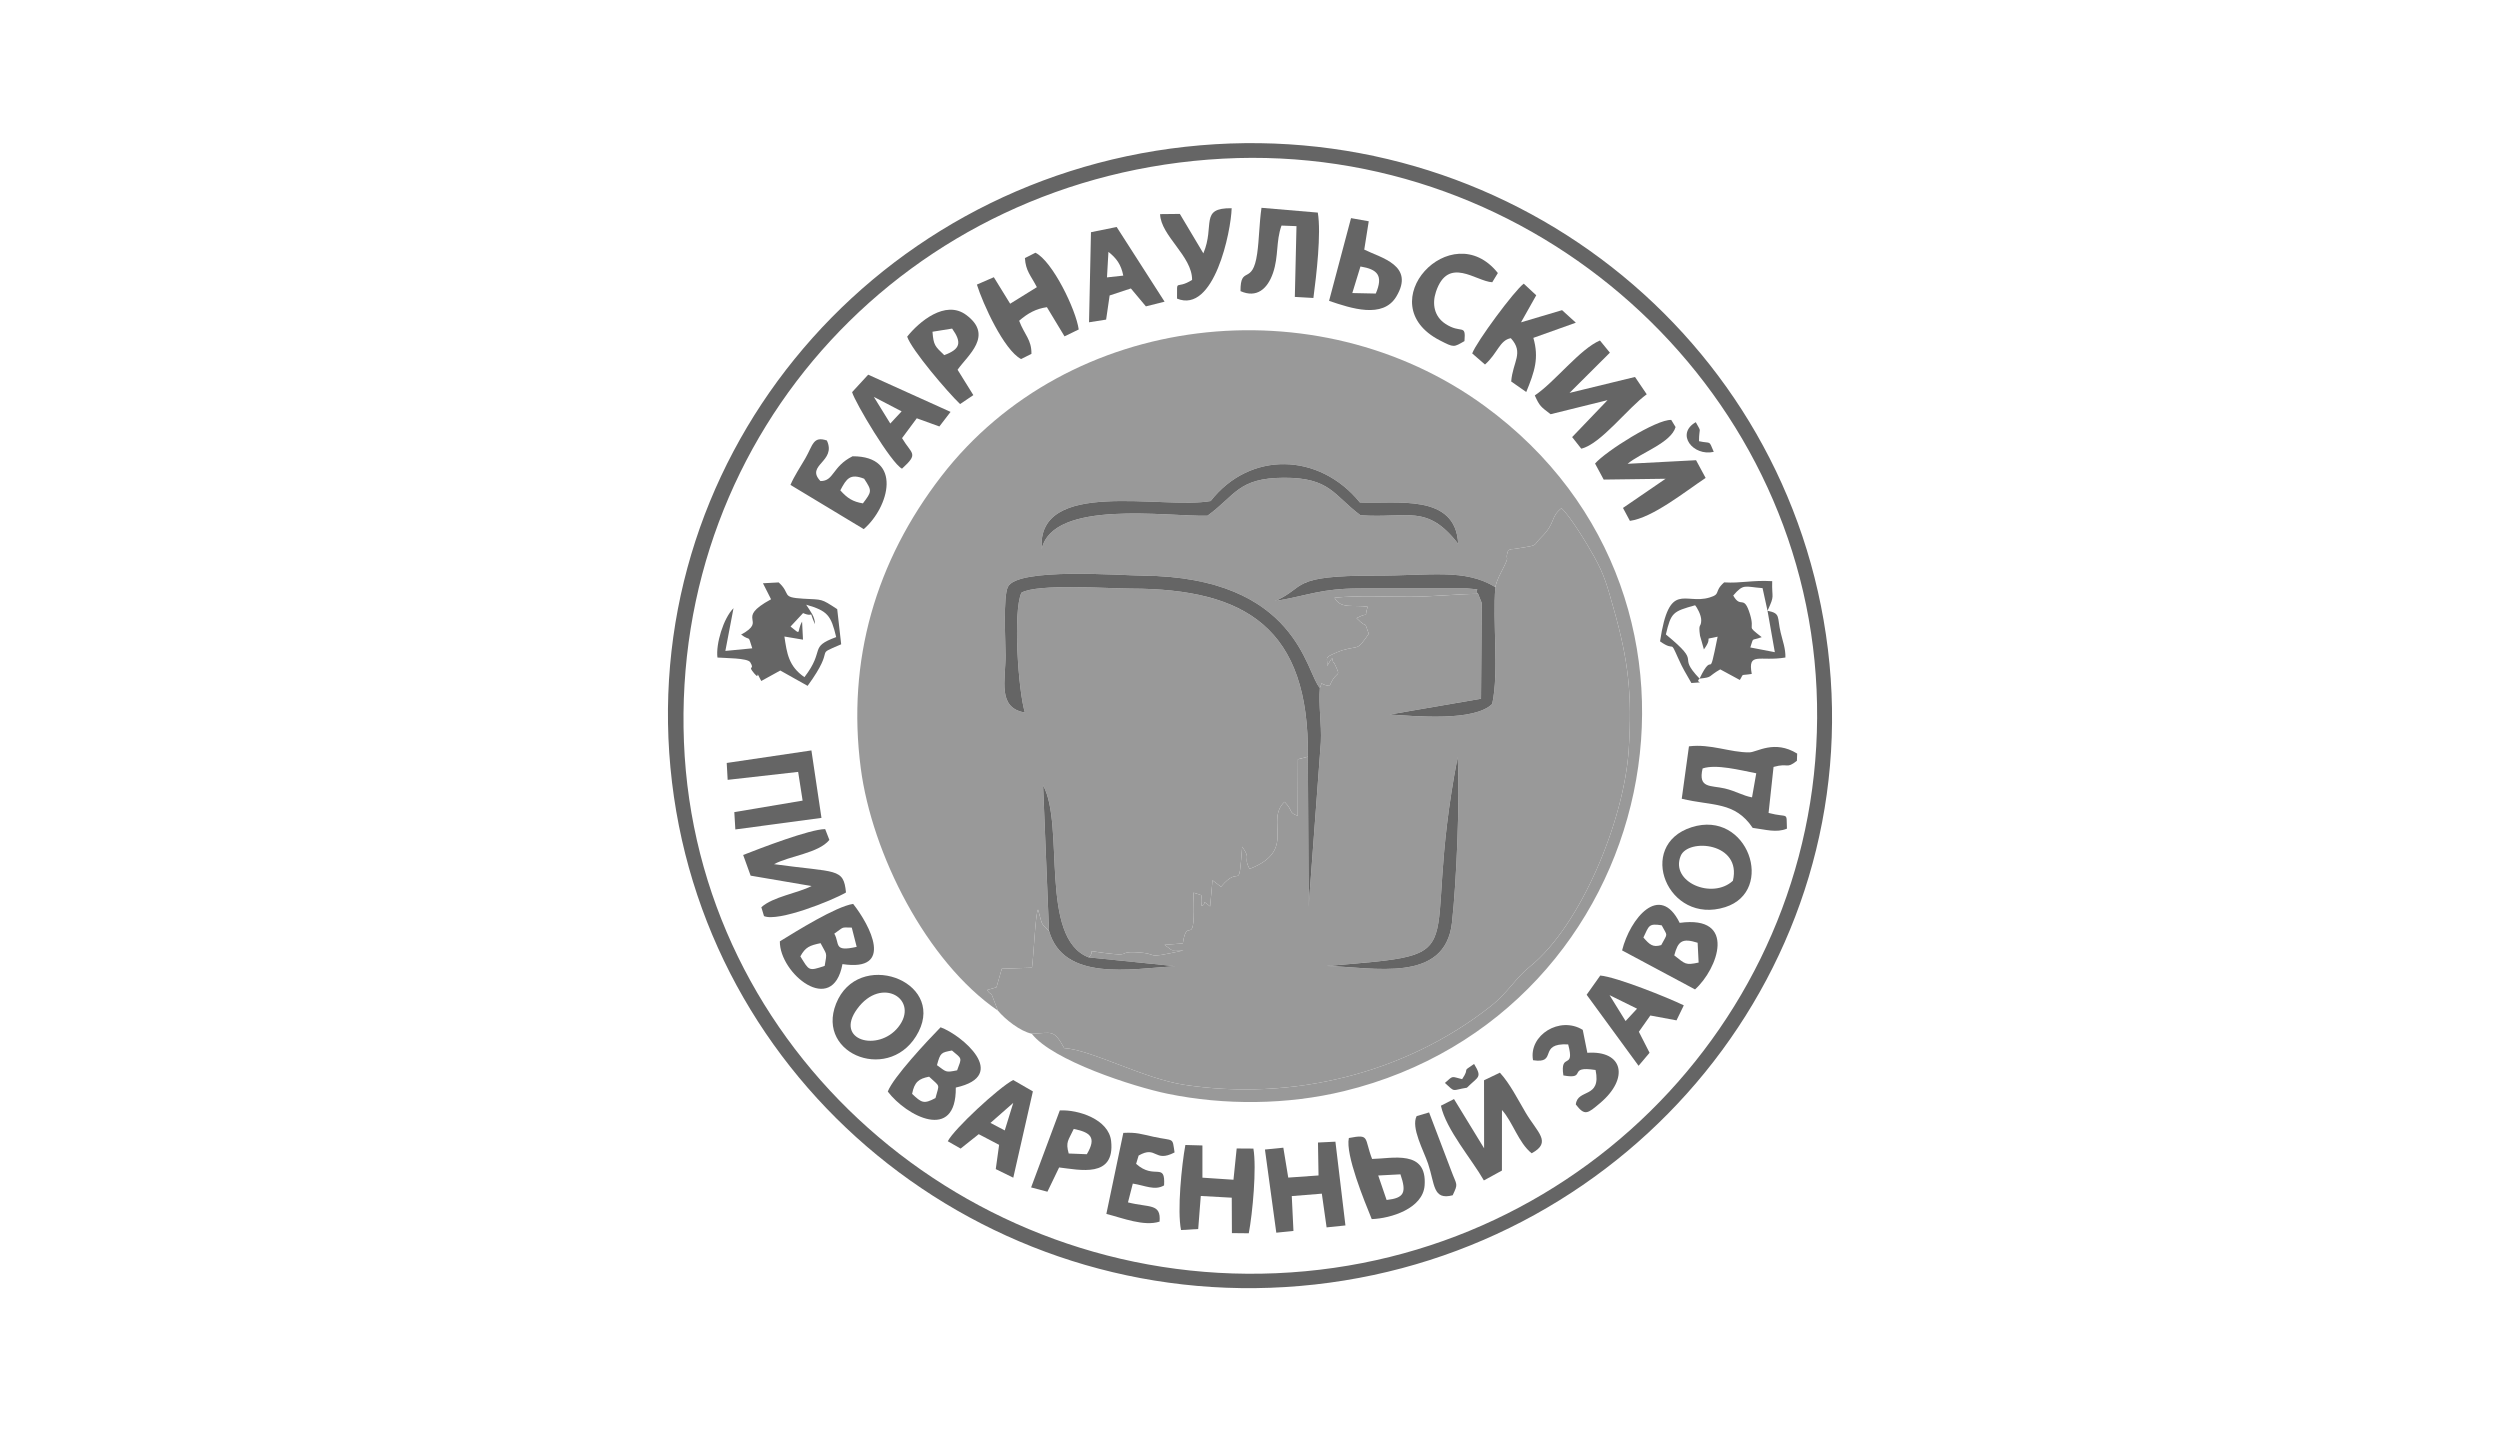
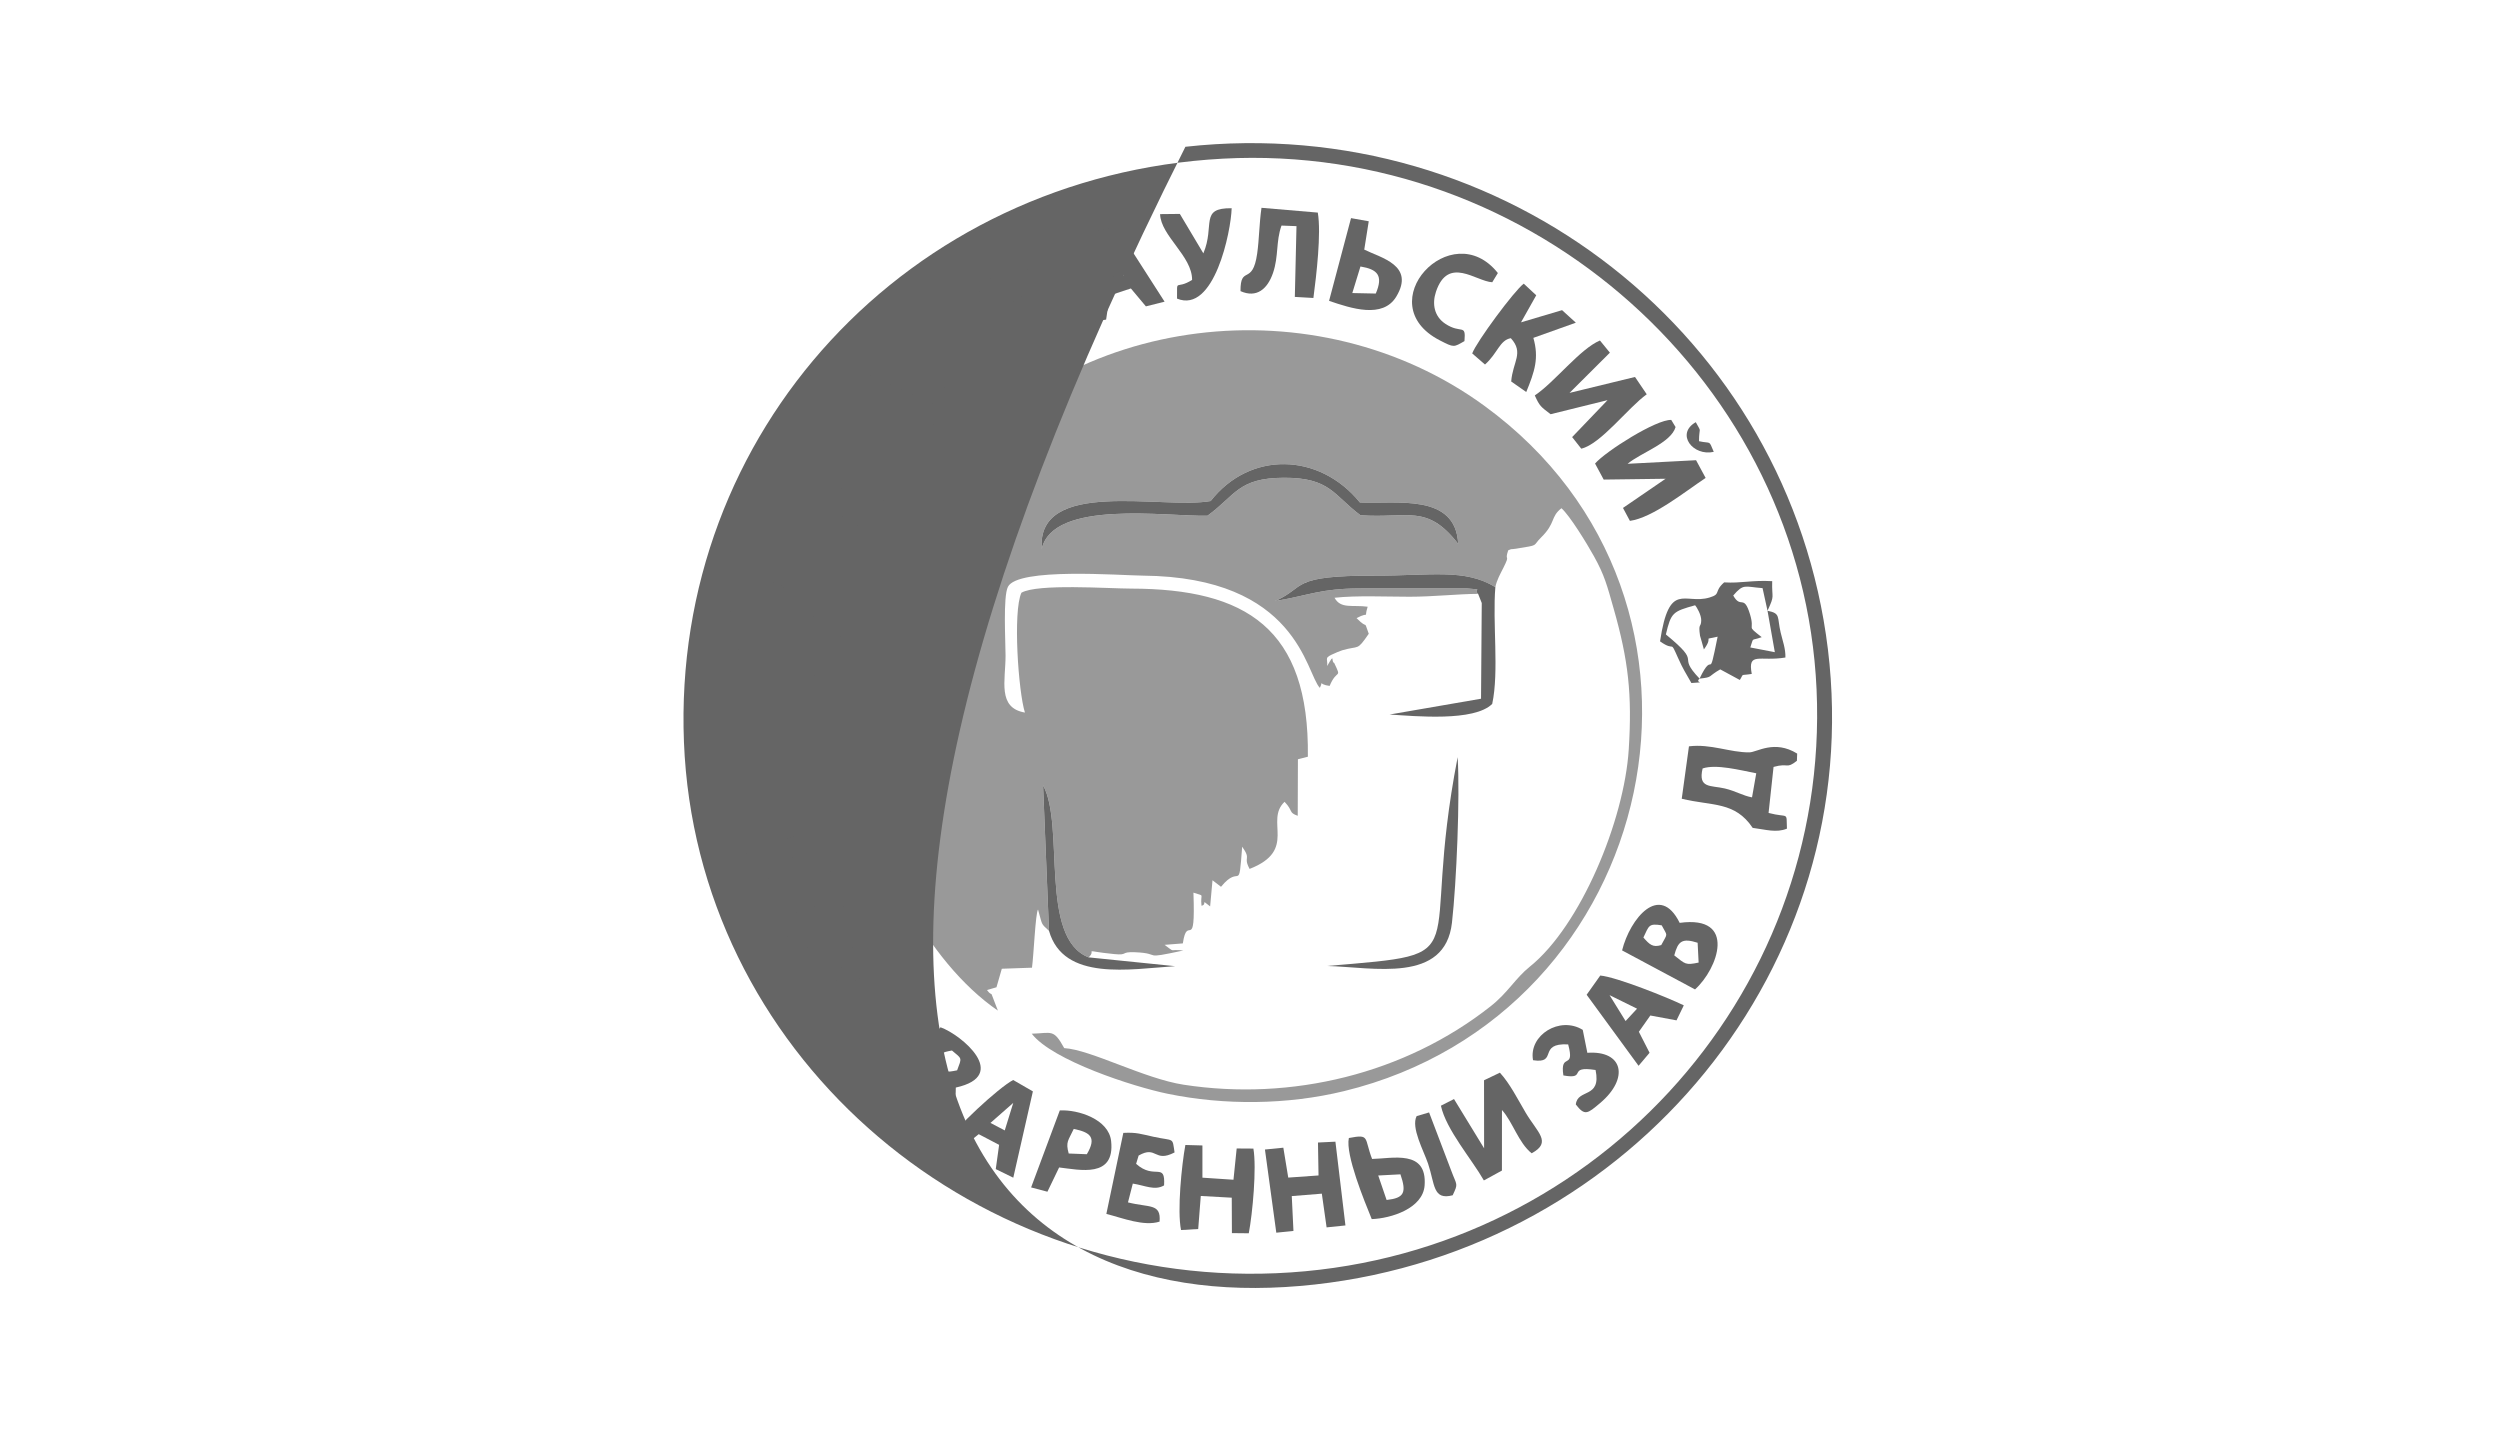
<svg xmlns="http://www.w3.org/2000/svg" width="131" height="75" viewBox="0 0 131 75" fill="none">
  <path fill-rule="evenodd" clip-rule="evenodd" d="M63.438 26.254C65.492 23.627 69.123 23.705 71.258 26.328C73.171 26.42 76.276 25.823 76.408 28.497C74.764 26.381 73.769 27.18 71.289 26.999C69.88 25.949 69.706 25.024 67.27 25.035C64.87 25.045 64.739 25.96 63.27 27.025C61.148 27.077 55.184 26.155 54.585 28.767C54.31 25.019 60.942 26.711 63.438 26.254ZM52.289 52.956L51.96 52.099C51.801 52.012 51.834 52.009 51.718 51.879L52.215 51.733C52.317 51.364 52.465 50.855 52.495 50.762L54.076 50.707C54.168 50.042 54.257 47.856 54.392 47.658C54.636 48.494 54.513 48.359 54.968 48.777L54.657 41.152C55.811 43.243 54.431 49.152 57.045 50.166C57.52 49.722 56.567 49.811 58.387 49.994C59.135 50.069 58.686 49.865 59.471 49.897C60.975 49.959 59.711 50.3 62.01 49.805C61.181 49.721 61.63 49.948 61.023 49.51L61.981 49.434C62.214 47.834 62.652 50.029 62.536 46.775C63.175 46.994 62.881 46.765 62.959 47.462C63.295 47.39 62.863 47.064 63.411 47.495L63.535 46.125L63.981 46.468C65.017 45.201 64.896 46.905 65.09 44.367C65.597 45.085 65.116 44.853 65.479 45.531C68.011 44.545 66.251 43.016 67.311 42.015C67.782 42.504 67.502 42.571 68.001 42.748L68.011 39.786L68.532 39.652C68.62 32.911 65.272 30.856 59.281 30.843C58.075 30.841 54.359 30.572 53.522 31.059C53.068 32.051 53.363 36.259 53.706 37.338C52.253 37.093 52.691 35.661 52.691 34.359C52.691 33.63 52.555 31.27 52.815 30.751C53.325 29.728 58.699 30.152 59.88 30.163C68.005 30.235 68.423 35.28 69.161 36.044C69.371 35.613 69.02 35.858 69.673 35.942C70.053 35.014 70.325 35.616 69.911 34.737C69.728 34.686 69.971 34.143 69.545 34.898C69.579 34.456 69.347 34.483 69.981 34.215C70.004 34.205 70.055 34.179 70.08 34.17L70.332 34.075C71.249 33.806 71.08 34.14 71.723 33.21C71.42 32.385 71.743 33.062 71.084 32.39C71.844 31.986 71.436 32.518 71.666 31.792C70.859 31.682 70.261 31.923 69.929 31.323C71.065 31.195 72.675 31.269 73.862 31.269C75.088 31.269 76.389 31.124 77.453 31.118C77.157 30.851 77.836 30.915 76.858 30.832C74.994 30.833 73.129 30.83 71.265 30.834C69.187 30.839 68.618 31.196 66.809 31.496C68.496 30.759 67.511 30.156 72.064 30.163C74.987 30.168 76.747 29.78 78.357 30.765C78.425 30.405 78.62 30.067 78.777 29.753C79.169 28.974 78.815 29.468 79.03 28.837C79.292 28.728 79.101 28.807 79.444 28.751C80.706 28.545 80.267 28.641 80.756 28.16C81.534 27.395 81.23 27.092 81.819 26.631C82.249 27.004 83.156 28.483 83.522 29.145C84.082 30.154 84.205 30.661 84.555 31.89C85.327 34.601 85.528 36.378 85.347 39.26C85.113 43.002 82.816 48.52 80.168 50.648C79.39 51.274 79.027 52.005 78.11 52.728C73.62 56.269 67.678 57.71 62.023 56.839C59.952 56.52 57.159 55.004 55.765 54.921C55.2 53.897 55.121 54.137 54.063 54.166C55.147 55.571 59.386 56.942 61.174 57.311C64.167 57.928 67.456 57.898 70.427 57.175C87.046 53.128 91.832 31.491 77.765 21.253C68.986 14.863 55.993 16.322 49.33 24.951C45.888 29.409 44.367 34.604 45.104 40.254C45.688 44.723 48.542 50.384 52.289 52.956Z" fill="#999999" />
-   <path fill-rule="evenodd" clip-rule="evenodd" d="M69.537 50.617C77.704 49.929 74.296 50.43 76.381 39.674C76.507 41.775 76.322 46.232 76.083 48.349C75.721 51.554 71.966 50.683 69.537 50.617ZM78.357 30.765C78.201 32.609 78.558 35.183 78.192 36.885C77.245 37.824 74.168 37.527 72.814 37.441L77.606 36.613L77.644 31.598L77.453 31.118C76.389 31.124 75.088 31.269 73.862 31.269C72.675 31.269 71.065 31.195 69.929 31.323C70.261 31.923 70.859 31.682 71.666 31.792C71.436 32.518 71.844 31.986 71.084 32.39C71.743 33.062 71.42 32.385 71.723 33.21C71.08 34.14 71.249 33.806 70.332 34.075L70.08 34.17C70.055 34.179 70.004 34.205 69.981 34.215C69.347 34.483 69.579 34.456 69.545 34.898C69.971 34.143 69.728 34.686 69.911 34.737C70.325 35.616 70.053 35.014 69.673 35.942C69.02 35.858 69.371 35.613 69.161 36.044C69.084 36.968 69.257 37.936 69.212 38.895L68.574 47.496L68.532 39.652L68.011 39.786L68.001 42.748C67.502 42.571 67.782 42.504 67.311 42.015C66.251 43.016 68.011 44.545 65.479 45.531C65.116 44.853 65.597 45.085 65.09 44.367C64.896 46.905 65.017 45.201 63.981 46.468L63.535 46.125L63.411 47.495C62.863 47.064 63.295 47.39 62.959 47.462C62.881 46.765 63.175 46.994 62.536 46.775C62.652 50.029 62.214 47.834 61.981 49.434L61.023 49.51C61.63 49.948 61.181 49.721 62.01 49.805C59.711 50.3 60.975 49.959 59.471 49.897C58.686 49.865 59.135 50.069 58.387 49.994C56.567 49.811 57.52 49.722 57.045 50.166L61.579 50.628C59.222 50.778 55.73 51.441 54.968 48.777C54.513 48.359 54.636 48.494 54.392 47.658C54.257 47.856 54.168 50.042 54.076 50.707L52.495 50.762C52.465 50.855 52.317 51.364 52.215 51.733L51.718 51.879C51.834 52.009 51.801 52.012 51.96 52.099L52.289 52.956C52.679 53.424 53.468 54.044 54.063 54.166C55.121 54.137 55.2 53.897 55.765 54.921C57.159 55.004 59.952 56.52 62.023 56.839C67.678 57.71 73.62 56.269 78.11 52.728C79.027 52.005 79.39 51.274 80.168 50.648C82.816 48.52 85.113 43.002 85.347 39.26C85.528 36.378 85.327 34.601 84.555 31.89C84.205 30.661 84.082 30.154 83.522 29.145C83.156 28.483 82.249 27.004 81.819 26.631C81.23 27.092 81.534 27.395 80.756 28.16C80.267 28.641 80.706 28.545 79.444 28.751C79.101 28.807 79.292 28.728 79.03 28.837C78.815 29.468 79.169 28.974 78.777 29.753C78.62 30.067 78.425 30.405 78.357 30.765Z" fill="#999999" />
-   <path fill-rule="evenodd" clip-rule="evenodd" d="M35.839 38.888C35.193 22.624 47.605 9.194 64.075 8.314C80.35 7.445 94.464 20.098 95.188 36.123C95.917 52.29 83.272 66.018 66.87 66.717C50.596 67.412 36.478 55.005 35.839 38.888ZM62.115 7.691C45.366 9.543 33.225 24.389 35.213 40.992C37.176 57.38 52.205 69.159 68.892 67.309C85.582 65.457 97.801 50.579 95.782 34.019C93.781 17.613 78.85 5.841 62.115 7.691Z" fill="#656565" />
-   <path fill-rule="evenodd" clip-rule="evenodd" d="M68.532 39.652L68.574 47.496L69.212 38.895C69.257 37.936 69.084 36.968 69.161 36.044C68.423 35.28 68.005 30.235 59.88 30.163C58.699 30.152 53.325 29.728 52.815 30.751C52.555 31.27 52.691 33.63 52.691 34.359C52.691 35.661 52.253 37.093 53.706 37.338C53.363 36.259 53.068 32.051 53.522 31.059C54.359 30.572 58.075 30.841 59.281 30.843C65.272 30.856 68.62 32.911 68.532 39.652Z" fill="#656565" />
+   <path fill-rule="evenodd" clip-rule="evenodd" d="M35.839 38.888C35.193 22.624 47.605 9.194 64.075 8.314C80.35 7.445 94.464 20.098 95.188 36.123C95.917 52.29 83.272 66.018 66.87 66.717C50.596 67.412 36.478 55.005 35.839 38.888ZM62.115 7.691C37.176 57.38 52.205 69.159 68.892 67.309C85.582 65.457 97.801 50.579 95.782 34.019C93.781 17.613 78.85 5.841 62.115 7.691Z" fill="#656565" />
  <path fill-rule="evenodd" clip-rule="evenodd" d="M89.057 35.56C87.778 34.219 89.302 34.896 87.292 33.245C87.564 32.091 87.656 32.043 88.824 31.716C88.919 31.824 89.153 32.226 89.144 32.518C89.132 32.915 88.982 32.617 89.081 33.311C89.084 33.333 89.26 33.916 89.284 34.03C89.849 33.259 89.122 33.569 90.004 33.362C89.485 35.937 89.835 33.924 89.057 35.56ZM92.618 32.004L93.001 34.174L91.716 33.927C91.916 33.355 91.718 33.605 92.313 33.387C91.448 32.706 91.986 33.123 91.698 32.181C91.37 31.112 91.226 31.93 90.821 31.205C91.368 30.567 91.413 30.746 92.358 30.818L92.618 32.004ZM89.057 35.56C89.783 35.48 89.455 35.466 90.14 35.075L91.167 35.631C91.401 35.266 91.15 35.417 91.792 35.314C91.57 34.13 92.207 34.678 93.556 34.454C93.568 33.987 93.413 33.595 93.308 33.151C93.11 32.316 93.322 32.143 92.618 32.004C93.016 31.14 92.836 31.408 92.863 30.453C91.784 30.392 91.248 30.572 90.345 30.517C89.785 31.012 90.205 31.122 89.579 31.31C88.273 31.702 87.471 30.397 86.986 33.607C87.812 34.196 87.48 33.468 87.921 34.457C88.214 35.114 88.313 35.222 88.629 35.79C89.519 35.721 88.762 35.82 89.057 35.56Z" fill="#656565" />
  <path fill-rule="evenodd" clip-rule="evenodd" d="M63.438 26.254C60.942 26.711 54.31 25.019 54.585 28.767C55.184 26.155 61.148 27.077 63.27 27.025C64.739 25.96 64.87 25.045 67.27 25.035C69.706 25.024 69.88 25.949 71.289 26.999C73.769 27.18 74.764 26.381 76.408 28.497C76.276 25.823 73.171 26.42 71.258 26.328C69.123 23.705 65.492 23.627 63.438 26.254Z" fill="#656565" />
  <path fill-rule="evenodd" clip-rule="evenodd" d="M42.243 31.686C43.371 32.011 43.544 32.243 43.816 33.383C42.355 33.923 43.269 34.031 42.152 35.483C41.321 34.91 41.233 34.23 41.103 33.354L42.077 33.518L42.029 32.57C41.721 33.131 42.038 33.328 41.424 32.831L42.081 32.126C42.741 32.408 42.329 31.842 42.703 32.709C42.708 32.319 42.468 32.038 42.243 31.686ZM39.979 30.563L40.403 31.402C38.451 32.465 40.27 32.472 38.834 33.253C39.37 33.648 39.166 33.194 39.419 33.972L38.009 34.108L38.436 31.869C37.9 32.405 37.504 33.756 37.594 34.455C37.99 34.489 39.171 34.475 39.311 34.7C39.587 35.149 39.119 34.818 39.536 35.304C39.861 35.684 39.524 34.953 39.89 35.684L40.887 35.135L42.319 35.939C43.902 33.764 42.549 34.421 44.078 33.761L43.87 31.92C42.995 31.347 43.118 31.431 42.1 31.372C40.889 31.3 41.484 31.144 40.804 30.519L39.979 30.563Z" fill="#656565" />
  <path fill-rule="evenodd" clip-rule="evenodd" d="M90.38 41.316C89.642 41.142 88.966 41.327 89.217 40.267C89.927 40.028 91.17 40.356 92.028 40.52L91.806 41.782C91.326 41.696 90.956 41.452 90.38 41.316ZM88.123 41.854C89.733 42.245 90.903 41.984 91.841 43.381C92.522 43.467 93.079 43.652 93.636 43.421C93.6 42.49 93.747 42.881 92.673 42.598L92.934 40.187C93.742 39.96 93.587 40.316 94.158 39.866L94.172 39.488C92.977 38.747 92.061 39.42 91.669 39.424C90.658 39.435 89.645 38.966 88.501 39.108L88.123 41.854Z" fill="#656565" />
  <path fill-rule="evenodd" clip-rule="evenodd" d="M77.453 31.118L77.644 31.598L77.606 36.613L72.814 37.441C74.168 37.527 77.245 37.824 78.192 36.885C78.558 35.183 78.201 32.609 78.357 30.765C76.747 29.78 74.987 30.168 72.064 30.163C67.511 30.156 68.496 30.759 66.809 31.496C68.618 31.196 69.187 30.839 71.265 30.834C73.129 30.83 74.994 30.833 76.858 30.832C77.836 30.915 77.157 30.851 77.453 31.118Z" fill="#656565" />
  <path fill-rule="evenodd" clip-rule="evenodd" d="M80.423 20.721C80.678 21.285 80.737 21.313 81.252 21.705L84.236 20.967L82.38 22.904L82.858 23.51C83.873 23.282 85.317 21.355 86.289 20.661L85.674 19.753L82.243 20.588L84.358 18.48L83.837 17.842C82.786 18.285 81.483 20.008 80.423 20.721Z" fill="#656565" />
  <path fill-rule="evenodd" clip-rule="evenodd" d="M83.581 24.29L84.033 25.13L87.277 25.087L85.044 26.616L85.407 27.294C86.599 27.13 88.284 25.769 89.375 25.044L88.874 24.115L85.287 24.303C85.987 23.718 87.561 23.208 87.8 22.378L87.574 22.005C86.798 21.964 84.137 23.648 83.581 24.29Z" fill="#656565" />
  <path fill-rule="evenodd" clip-rule="evenodd" d="M75.504 57.939C75.772 59.189 77.129 60.753 77.755 61.855L78.701 61.337L78.703 58.164C79.269 58.791 79.566 59.877 80.258 60.432C81.339 59.851 80.559 59.346 79.942 58.3C79.532 57.605 79.119 56.778 78.594 56.208L77.763 56.606L77.767 60.171L76.19 57.59L75.504 57.939Z" fill="#656565" />
  <path fill-rule="evenodd" clip-rule="evenodd" d="M38.942 44.801L39.333 45.884L42.527 46.429C41.788 46.808 40.505 46.986 39.894 47.54L40.034 48.004C40.767 48.318 43.576 47.206 44.33 46.766C44.199 45.459 43.847 45.736 40.56 45.283C41.372 44.844 42.888 44.712 43.459 44.012L43.239 43.445C42.428 43.453 39.864 44.439 38.942 44.801Z" fill="#656565" />
  <path fill-rule="evenodd" clip-rule="evenodd" d="M53.705 13.523C53.748 14.2 54.002 14.414 54.332 15.047L52.932 15.915L52.077 14.526L51.189 14.912C51.497 15.902 52.604 18.346 53.505 18.814L54.048 18.543C54.056 17.794 53.691 17.56 53.403 16.808C53.856 16.413 54.288 16.177 54.858 16.096L55.781 17.625L56.525 17.264C56.38 16.224 55.149 13.681 54.257 13.243L53.705 13.523Z" fill="#656565" />
  <path fill-rule="evenodd" clip-rule="evenodd" d="M48.685 56.418C49.291 56.986 49.221 56.765 49.019 57.538C48.404 57.866 48.296 57.789 47.794 57.319C47.916 56.689 48.148 56.524 48.685 56.418ZM49.882 55.046C50.426 55.502 50.407 55.406 50.153 56.085C49.523 56.213 49.598 56.17 49.097 55.815C49.276 55.15 49.318 55.156 49.882 55.046ZM50.084 56.988C52.948 56.358 50.365 54.216 49.286 53.83C48.602 54.528 46.798 56.455 46.52 57.198C47.494 58.482 50.114 59.861 50.084 56.988Z" fill="#656565" />
  <path fill-rule="evenodd" clip-rule="evenodd" d="M41.938 50.114C42.208 49.625 42.423 49.544 42.998 49.422C43.328 50.071 43.346 49.859 43.214 50.61C42.346 50.91 42.4 50.849 41.938 50.114ZM43.717 48.923C44.265 48.546 44.039 48.599 44.633 48.606L44.89 49.615C43.651 49.895 44.02 49.453 43.717 48.923ZM40.864 49.327C40.845 51.016 43.633 53.284 44.145 50.519C46.875 50.934 45.599 48.501 44.705 47.364C43.8 47.502 41.745 48.786 40.864 49.327Z" fill="#656565" />
-   <path fill-rule="evenodd" clip-rule="evenodd" d="M90.803 46.153C89.726 47.149 87.509 46.225 88.067 44.852C88.451 43.905 91.287 44.148 90.803 46.153ZM88.639 43.347C85.701 44.283 87.378 48.497 90.404 47.533C93.048 46.691 91.597 42.404 88.639 43.347Z" fill="#656565" />
  <path fill-rule="evenodd" clip-rule="evenodd" d="M88.956 49.4L89.008 50.438C88.309 50.589 88.313 50.516 87.731 50.062C87.928 49.326 88.13 49.138 88.956 49.4ZM87.073 48.487C87.385 49.091 87.406 48.853 87.049 49.522C86.603 49.66 86.436 49.492 86.114 49.126C86.411 48.508 86.383 48.375 87.073 48.487ZM88.819 51.846C90.022 50.767 91.034 47.943 88.015 48.358C86.966 46.226 85.412 48.139 84.997 49.801L88.819 51.846Z" fill="#656565" />
  <path fill-rule="evenodd" clip-rule="evenodd" d="M47.063 53.829C46.017 55.133 43.712 54.532 44.908 52.878C46.195 51.096 48.221 52.386 47.063 53.829ZM48.139 54.052C49.493 51.36 44.948 49.723 43.809 52.595C42.732 55.311 46.757 56.798 48.139 54.052Z" fill="#656565" />
  <path fill-rule="evenodd" clip-rule="evenodd" d="M44.032 25.694C44.362 25.067 44.547 24.8 45.281 25.085C45.697 25.719 45.693 25.75 45.216 26.377C44.686 26.288 44.404 26.111 44.032 25.694ZM41.42 25.409L45.26 27.726C46.584 26.589 47.327 23.897 44.673 23.909C43.595 24.45 43.709 25.215 42.991 25.207C42.184 24.365 43.847 24.197 43.328 23.082C42.599 22.837 42.601 23.321 42.198 24.02C41.918 24.506 41.629 24.924 41.42 25.409Z" fill="#656565" />
  <path fill-rule="evenodd" clip-rule="evenodd" d="M62.921 62.669L64.544 62.759L64.552 64.615L65.436 64.624C65.636 63.573 65.854 61.204 65.678 60.186L64.802 60.18L64.634 61.818L63.007 61.71L63.007 60.022L62.113 59.997C61.917 61.063 61.68 63.437 61.886 64.454L62.786 64.4L62.921 62.669Z" fill="#656565" />
  <path fill-rule="evenodd" clip-rule="evenodd" d="M65.002 15.255C65.844 15.633 66.415 15.149 66.706 14.303C67.006 13.426 66.852 12.658 67.15 11.82L67.936 11.85L67.849 15.558L68.822 15.614C68.978 14.433 69.239 12.229 69.053 11.14L66.102 10.889C65.98 11.745 65.985 12.516 65.876 13.286C65.634 15.001 64.994 13.859 65.002 15.255Z" fill="#656565" />
  <path fill-rule="evenodd" clip-rule="evenodd" d="M66.878 64.593L67.777 64.501L67.689 62.675L69.264 62.548L69.514 64.315L70.501 64.213L69.976 59.824L69.062 59.868L69.091 61.594L67.504 61.706L67.247 60.139L66.283 60.235L66.878 64.593Z" fill="#656565" />
  <path fill-rule="evenodd" clip-rule="evenodd" d="M77.144 18.52L77.814 19.101C78.476 18.515 78.58 17.824 79.168 17.721C79.868 18.496 79.268 18.944 79.187 19.99L79.975 20.541C80.418 19.459 80.652 18.763 80.348 17.704L82.574 16.909L81.852 16.252L79.701 16.891L80.499 15.473L79.845 14.864C79.35 15.227 77.361 17.919 77.144 18.52Z" fill="#656565" />
-   <path fill-rule="evenodd" clip-rule="evenodd" d="M38.08 39.979L38.129 40.864L41.823 40.447L42.057 41.952L38.478 42.555L38.532 43.463L43.045 42.857L42.518 39.322L38.08 39.979Z" fill="#656565" />
  <path fill-rule="evenodd" clip-rule="evenodd" d="M45.79 20.797L47.245 21.555L46.651 22.193L45.79 20.797ZM44.65 20.548C44.8 21.084 46.706 24.285 47.265 24.558C48.162 23.741 47.778 23.823 47.267 22.958L48.039 21.918L49.223 22.347L49.809 21.583L45.493 19.633L44.65 20.548Z" fill="#656565" />
  <path fill-rule="evenodd" clip-rule="evenodd" d="M58.082 13.199C58.504 13.53 58.746 13.863 58.86 14.442L58.006 14.535L58.082 13.199ZM57.167 12.168L57.065 16.888L57.961 16.747L58.145 15.482L59.258 15.115L60.045 16.054L61.024 15.808L58.513 11.894L57.167 12.168Z" fill="#656565" />
  <path fill-rule="evenodd" clip-rule="evenodd" d="M85.181 53.503L84.34 52.145L85.781 52.855L85.181 53.503ZM86.437 55.165L85.876 54.065L86.478 53.212L87.849 53.467L88.231 52.681C87.404 52.276 84.698 51.192 83.854 51.118L83.14 52.125L85.861 55.848L86.437 55.165Z" fill="#656565" />
  <path fill-rule="evenodd" clip-rule="evenodd" d="M53.094 57.792L52.649 59.234L51.9 58.841L53.094 57.792ZM54.123 57.189L53.09 56.592C52.334 56.988 49.985 59.165 49.664 59.801L50.337 60.186L51.285 59.431L52.354 59.99L52.178 61.261L53.096 61.711L54.123 57.189Z" fill="#656565" />
  <path fill-rule="evenodd" clip-rule="evenodd" d="M71.288 13.964C72.185 14.113 72.495 14.436 72.091 15.382L70.861 15.356L71.288 13.964ZM69.643 15.765C70.799 16.159 72.46 16.712 73.165 15.543C74.156 13.903 72.363 13.513 71.487 13.08L71.722 11.595L70.794 11.43L69.643 15.765Z" fill="#656565" />
  <path fill-rule="evenodd" clip-rule="evenodd" d="M72.219 61.596L73.383 61.535C73.715 62.5 73.578 62.778 72.658 62.879L72.219 61.596ZM71.897 60.729C71.468 59.613 71.802 59.418 70.68 59.632C70.491 60.503 71.497 62.94 71.879 63.881C72.877 63.848 74.562 63.328 74.65 62.115C74.787 60.224 72.972 60.709 71.897 60.729Z" fill="#656565" />
  <path fill-rule="evenodd" clip-rule="evenodd" d="M49.478 18.609C48.989 18.14 48.919 18.095 48.862 17.383L49.891 17.218C50.413 17.952 50.324 18.297 49.478 18.609ZM47.536 17.641C47.766 18.336 49.663 20.557 50.309 21.173L51.003 20.704L50.177 19.375C50.709 18.613 52.085 17.58 50.628 16.502C49.533 15.691 48.148 16.87 47.536 17.641Z" fill="#656565" />
  <path fill-rule="evenodd" clip-rule="evenodd" d="M59.664 60.551C60.623 60.001 60.472 60.948 61.547 60.388C61.421 59.566 61.547 59.806 60.454 59.569C59.774 59.421 59.564 59.327 58.862 59.363L57.973 63.608C58.84 63.831 59.943 64.275 60.761 64.013C60.846 63.042 60.226 63.29 59.106 63.005L59.359 62.02C60.013 62.122 60.508 62.401 60.998 62.115C61.07 60.855 60.497 61.854 59.533 60.985L59.664 60.551Z" fill="#656565" />
  <path fill-rule="evenodd" clip-rule="evenodd" d="M56 60.444C55.83 59.826 55.977 59.774 56.264 59.156C57.136 59.334 57.476 59.594 56.95 60.481L56 60.444ZM55.498 61.175C56.573 61.298 58.433 61.749 58.223 59.792C58.1 58.649 56.492 58.133 55.533 58.187L54.03 62.221L54.885 62.446L55.498 61.175Z" fill="#656565" />
  <path fill-rule="evenodd" clip-rule="evenodd" d="M63.056 13.276L61.824 11.209L60.789 11.22C60.824 12.359 62.475 13.42 62.466 14.667C61.583 15.223 61.684 14.527 61.676 15.647C63.623 16.454 64.506 12.125 64.539 10.911C62.836 10.889 63.678 11.8 63.056 13.276Z" fill="#656565" />
  <path fill-rule="evenodd" clip-rule="evenodd" d="M76.738 17.874C76.82 16.923 76.573 17.527 75.728 16.961C75.154 16.577 75.03 15.925 75.246 15.284C75.884 13.39 77.338 14.744 78.194 14.79L78.488 14.307C76.053 11.247 71.709 15.916 75.45 17.837C76.199 18.222 76.167 18.2 76.738 17.874Z" fill="#656565" />
  <path fill-rule="evenodd" clip-rule="evenodd" d="M80.331 55.555C81.659 55.763 80.549 54.643 82.172 54.726C82.546 56.116 81.73 55.094 81.921 56.353C83.208 56.587 82.079 55.827 83.608 56.068C83.922 57.587 82.656 57.03 82.573 57.875C83.045 58.486 83.184 58.36 83.849 57.798C85.379 56.506 85.062 55.033 83.177 55.167L82.936 53.965C81.736 53.222 80.092 54.241 80.331 55.555Z" fill="#656565" />
  <path fill-rule="evenodd" clip-rule="evenodd" d="M69.537 50.617C71.966 50.683 75.721 51.554 76.083 48.349C76.322 46.232 76.507 41.775 76.381 39.674C74.296 50.43 77.704 49.929 69.537 50.617Z" fill="#656565" />
  <path fill-rule="evenodd" clip-rule="evenodd" d="M54.968 48.777C55.73 51.441 59.222 50.778 61.579 50.628L57.045 50.166C54.431 49.152 55.811 43.243 54.657 41.152L54.968 48.777Z" fill="#656565" />
  <path fill-rule="evenodd" clip-rule="evenodd" d="M76.121 62.632C76.423 61.987 76.339 62.14 76.046 61.346L74.884 58.291L74.231 58.485C73.926 59.086 74.6 60.292 74.831 60.976C75.194 62.056 75.073 62.907 76.121 62.632Z" fill="#656565" />
-   <path fill-rule="evenodd" clip-rule="evenodd" d="M76.866 56.996C77.456 56.402 77.69 56.487 77.241 55.751C76.525 56.229 77.07 55.875 76.616 56.548C76.037 56.411 76.172 56.337 75.712 56.747C76.287 57.27 76.051 57.124 76.866 56.996Z" fill="#656565" />
  <path fill-rule="evenodd" clip-rule="evenodd" d="M89.801 23.677C89.523 23.029 89.693 23.267 89.028 23.119C89.032 22.31 89.188 22.728 88.859 22.122C87.782 22.739 88.718 23.925 89.801 23.677Z" fill="#656565" />
</svg>